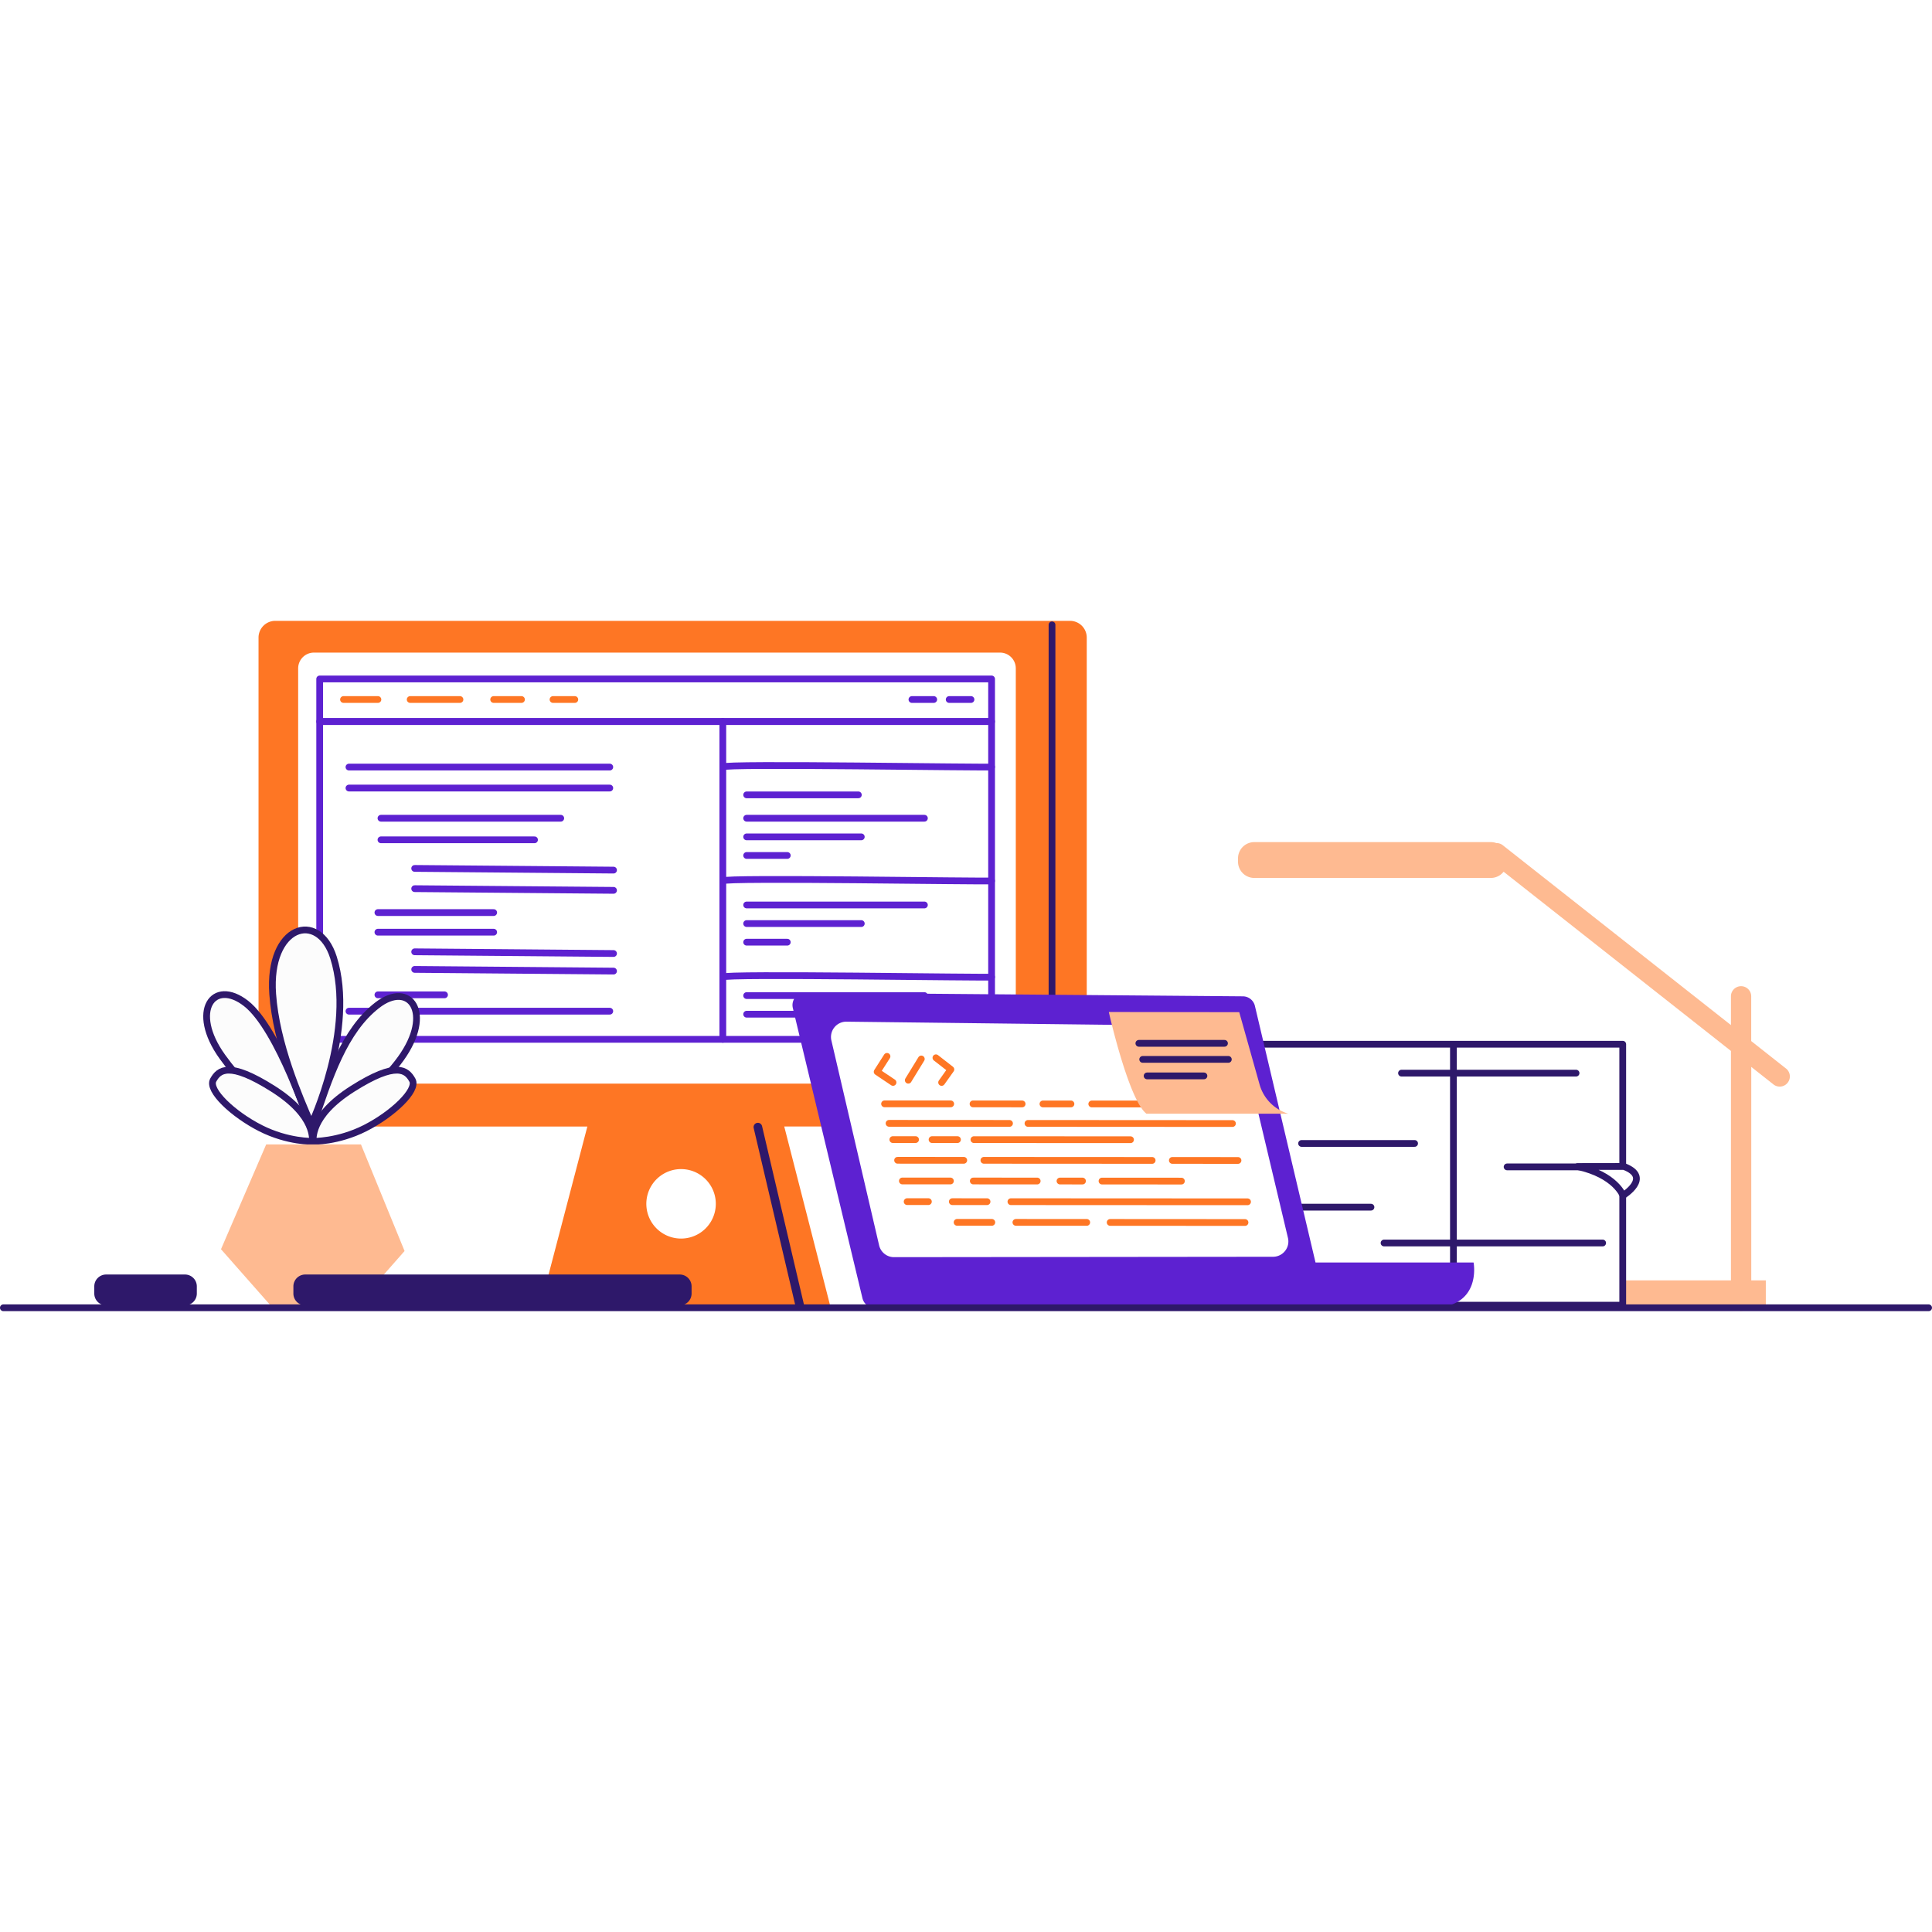
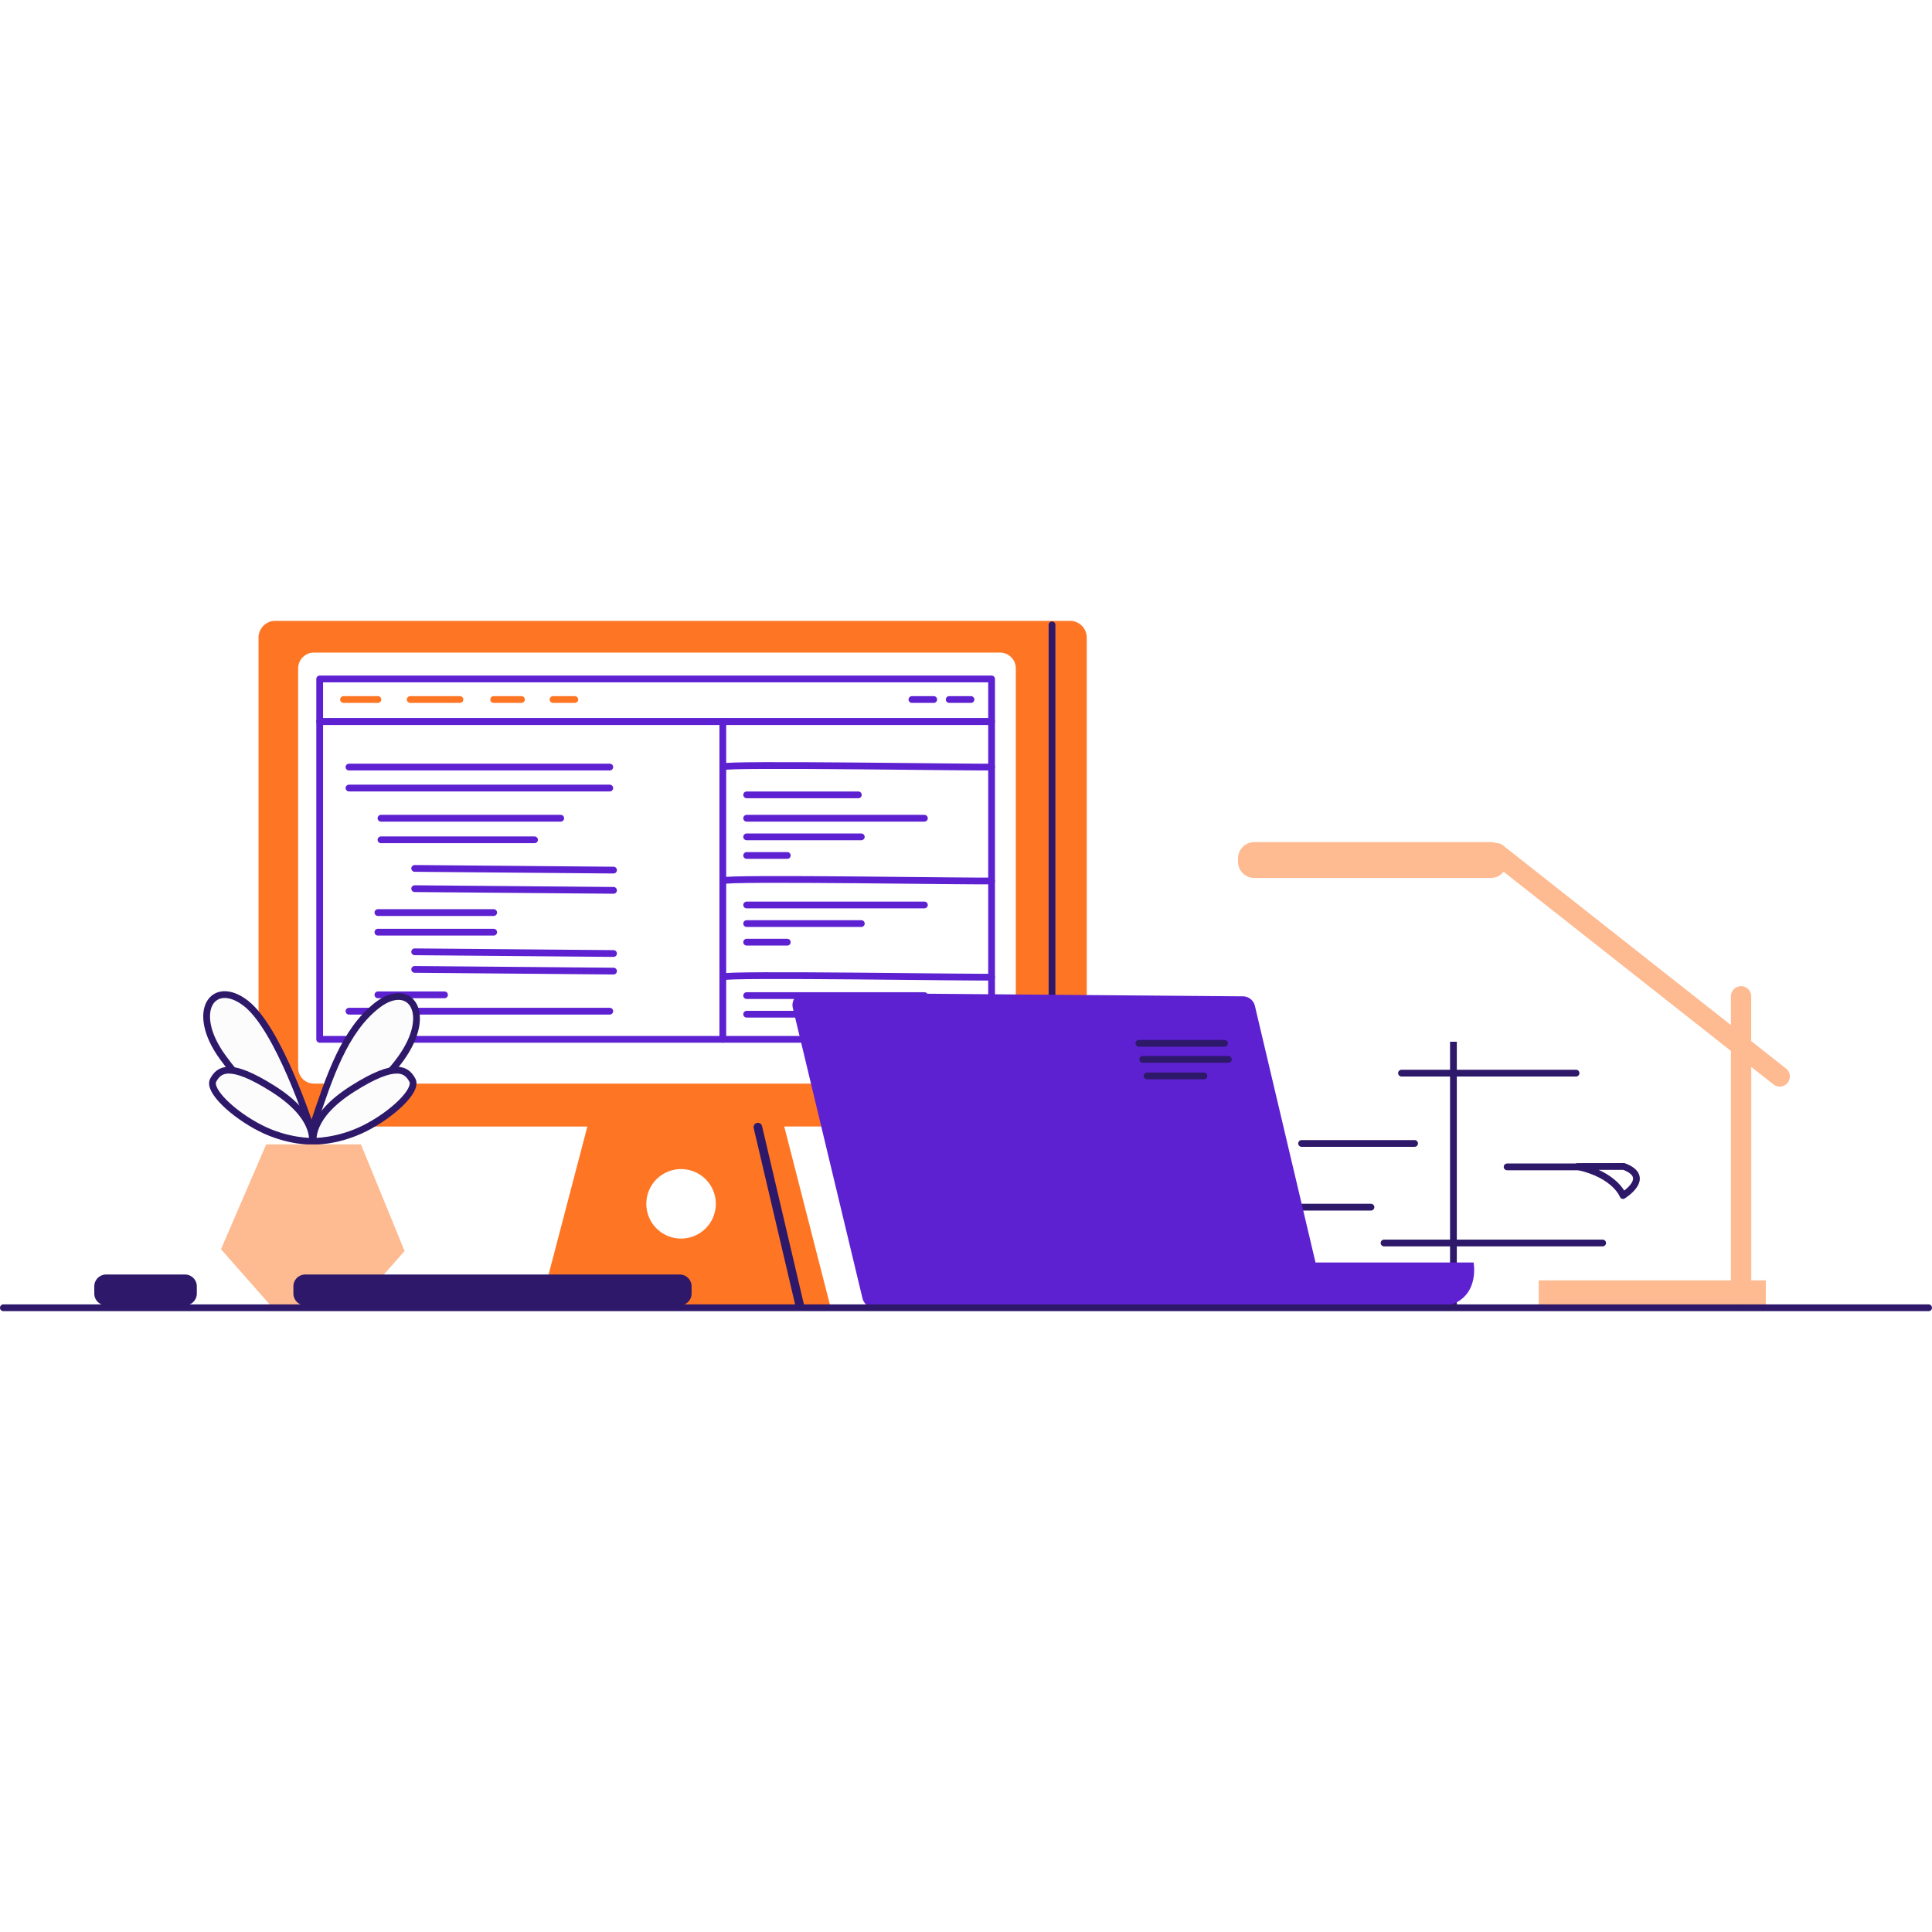
<svg xmlns="http://www.w3.org/2000/svg" width="160" height="160" fill="none">
-   <path fill="#fff" d="M0 0h160v160H0z" />
+   <path fill="#fff" d="M0 0v160H0z" />
  <g clip-path="url(#clip0_10436_900)">
    <path d="M147.866 88.457l-2.838-2.24v-3.704a.838.838 0 00-.84-.84.838.838 0 00-.839.84v2.38l-18.895-14.895a.838.838 0 00-.538-.18 1.34 1.34 0 00-.451-.078h-19.593a1.346 1.346 0 00-1.345 1.343v.28a1.345 1.345 0 001.345 1.344h19.593a1.34 1.34 0 001.057-.515l18.827 14.842v19.003h-15.918v2.267h16.159c.079.08.172.144.275.188a.856.856 0 00.654 0 .852.852 0 00.275-.188h1.443v-2.267h-1.205v-17.68l1.799 1.418a.837.837 0 001.217-.11.83.83 0 00.17-.643.832.832 0 00-.352-.565z" fill="#FEBA91" />
-     <path d="M134.388 86.478h-31.943v21.613h31.943V86.478z" fill="#fff" stroke="#2E186A" stroke-width=".56" stroke-linecap="round" stroke-linejoin="round" />
    <path d="M120.367 86.272v21.942" stroke="#2E186A" stroke-width=".56" stroke-linejoin="round" />
    <path d="M116.067 88.872h14.455m-5.71 7.764h9.287m-19.477 6.303h18.103m-15.574-8.244h-9.359m-5.347 5.277h11.093" stroke="#2E186A" stroke-width=".56" stroke-linecap="round" stroke-linejoin="round" />
    <path d="M134.481 96.6c2.385.902-.071 2.41-.071 2.41s-.615-1.71-3.759-2.403l3.83-.006z" fill="#fff" stroke="#2E186A" stroke-width=".56" stroke-linecap="round" stroke-linejoin="round" />
    <path d="M88.616 51.416H22.794A1.388 1.388 0 0021.41 52.8v39.109a1.387 1.387 0 001.384 1.384h25.849l-3.794 14.483 24.007.762-3.908-15.246h23.668A1.387 1.387 0 0090 91.909v-39.11a1.387 1.387 0 00-1.384-1.383z" fill="#FE7624" />
    <path d="M56.403 102.573a2.877 2.877 0 100-5.754 2.877 2.877 0 000 5.754z" fill="#fff" />
    <path d="M62.764 93.341l3.483 14.835" stroke="#2E186A" stroke-width=".712" stroke-linecap="round" stroke-linejoin="round" />
    <path d="M82.818 54.044h-56.82c-.721 0-1.306.585-1.306 1.306v33.084c0 .721.585 1.306 1.306 1.306h56.82c.721 0 1.306-.585 1.306-1.305V55.35c0-.721-.585-1.306-1.306-1.306z" fill="#fff" />
    <path d="M87.123 51.746v41.176" stroke="#2E186A" stroke-width=".56" stroke-linecap="round" stroke-linejoin="round" />
    <path d="M59.86 59.755v26.318m22.258-22.559c-.225.076-22.258-.3-22.258 0m22.258 9.436c-.225.075-22.258-.301-22.258 0m22.258 7.964c-.225.076-22.258-.3-22.258 0m1.975-15.087h9.249m-9.249 1.936h14.72m-14.72 1.542h9.493m-9.493 1.541h3.364m-3.364 4.099h14.72m-14.72 1.541h9.493m-9.493 1.542h3.364m-3.364 4.422h14.72m-14.72 1.542h9.493M28.9 63.525h21.599M28.9 65.263h21.599M28.9 83.742h21.599M31.55 67.763h14.888M31.55 69.55h12.717m-9.925 2.368l16.468.141m-16.468 1.536l16.468.14m-16.468 5.09l16.468.141m-16.468 1.316l16.468.14m-19.513-4.847h9.587M31.297 77.2h9.587m-9.587 5.188h5.517" stroke="#5D21D1" stroke-width=".56" stroke-linecap="round" stroke-linejoin="round" />
    <path d="M82.119 59.755H26.475v26.319h55.644V59.755z" stroke="#5D21D1" stroke-width=".56" stroke-linecap="round" stroke-linejoin="round" />
    <path d="M28.448 57.931h2.849m9.586 0h2.303m2.613 0h1.804" stroke="#FE7624" stroke-width=".56" stroke-linecap="round" stroke-linejoin="round" />
    <path d="M78.608 57.931h1.805m-4.891 0h1.805" stroke="#5D21D1" stroke-width=".56" stroke-linecap="round" stroke-linejoin="round" />
    <path d="M33.97 57.931h4.122" stroke="#FE7624" stroke-width=".56" stroke-linecap="round" stroke-linejoin="round" />
    <path d="M82.119 56.228H26.475v3.527h55.644v-3.527z" stroke="#5D21D1" stroke-width=".56" stroke-linecap="round" stroke-linejoin="round" />
    <path d="M25.697 93.278c-1.773-.53-4.543-1.96-7.278-5.757-2.734-3.797-.746-6.531 1.96-4.418 2.705 2.114 5.318 10.175 5.318 10.175z" fill="#FCFCFC" stroke="#2E186A" stroke-width=".56" stroke-linecap="round" stroke-linejoin="round" />
-     <path d="M25.78 93.122c-1.017-2.348-2.904-6.683-3.197-10.804-.402-5.668 3.787-6.99 5.038-3.012 1.872 5.97-1.842 13.816-1.842 13.816z" fill="#FCFCFC" stroke="#2E186A" stroke-width=".56" stroke-linecap="round" stroke-linejoin="round" />
    <path d="M33.185 87.679c2.738-3.797.746-6.531-1.96-4.419-2.705 2.112-3.952 5.913-5.318 10.018-.003 0 4.54-1.803 7.278-5.6z" fill="#FCFCFC" stroke="#2E186A" stroke-width=".56" stroke-linecap="round" stroke-linejoin="round" />
    <path d="M25.904 94.521c-.093-.124.342-2.052-3.3-4.356-3.64-2.303-4.478-1.559-4.944-.717-.467.841 1.648 2.833 3.918 3.985 2.27 1.15 4.326 1.088 4.326 1.088z" fill="#FCFCFC" stroke="#2E186A" stroke-width=".56" stroke-linecap="round" stroke-linejoin="round" />
    <path d="M25.904 94.521c.094-.124-.342-2.052 3.299-4.356 3.64-2.303 4.478-1.559 4.945-.717.466.841-1.647 2.834-3.918 3.983-2.271 1.148-4.326 1.09-4.326 1.09z" fill="#FCFCFC" stroke="#2E186A" stroke-width=".56" stroke-linecap="round" stroke-linejoin="round" />
    <path d="M22.534 108.256l-4.232-4.801 3.743-8.679h7.848l3.612 8.828-4.1 4.652h-6.871z" fill="#FEBA91" />
    <path d="M56.292 105.55H25.279a.982.982 0 00-.982.982v.592c0 .542.44.982.982.982h31.013c.542 0 .982-.44.982-.982v-.592a.982.982 0 00-.982-.982zm-40.974 0H8.79a.982.982 0 00-.982.982v.592c0 .542.44.982.982.982h6.528c.542 0 .982-.44.982-.982v-.592a.982.982 0 00-.982-.982z" fill="#2E186A" />
    <path d="M66.652 82.212l36.278.3a1.03 1.03 0 01.995.788l5.021 21.256h13.09s.726 3.748-3.505 3.748h-46.11a1.026 1.026 0 01-.995-.788l-5.769-24.047a1.026 1.026 0 01.995-1.257z" fill="#5D21D1" />
-     <path d="M106.663 102.519l-3.934-16.56a1.272 1.272 0 00-1.233-.976L70.09 84.61a1.268 1.268 0 00-1.236 1.564l3.952 16.964a1.266 1.266 0 001.234.975l31.391-.033a1.272 1.272 0 001.237-.994 1.277 1.277 0 00-.005-.567z" fill="#fff" />
-     <path d="M73.458 87.484l-.816 1.277 1.315.881m1.262-.182l1.08-1.762m1.21-.097l1.239.965-.767 1.078m1.282 11.585l2.875.001m1.995.001l5.865.003m1.941.001l11.167.007m-27.98-1.728h1.76m1.98.002l2.877.001m1.977.001l19.596.01M74.73 97.802l3.98.002m1.893 0l5.293.003m5.368.003l6.575.004m-10.055-.006l1.864.001m-15.313-1.72l5.48.002m1.668.001l13.934.008m1.671 0l5.438.004m-25.338-1.727l2.107.001m1.363.002l12.967.006m-19.685-.01h1.883m-2.195-1.346l9.976.006m1.529 0l16.933.01m-28.81-1.631l5.478.003m1.848.001l4.066.003m1.725.001h2.319m1.724.002l4.995.002m1.724.001h1.343" stroke="#FE7624" stroke-width=".56" stroke-linecap="round" stroke-linejoin="round" />
-     <path d="M91.827 83.81s1.633 7.278 3.12 8.424h11.75a3.518 3.518 0 01-2.389-2.44l-1.679-5.97-10.802-.014z" fill="#FEBA91" />
    <path d="M94.316 86.404h7.091m-6.773 1.33h7.091m-6.726 1.367h4.706M.28 108.304h159.439" stroke="#2E186A" stroke-width=".56" stroke-linecap="round" stroke-linejoin="round" />
  </g>
  <defs>
    <clipPath id="clip0_10436_900">
      <path fill="#fff" transform="translate(0 51.416)" d="M0 0h160v57.168H0z" />
    </clipPath>
  </defs>
</svg>